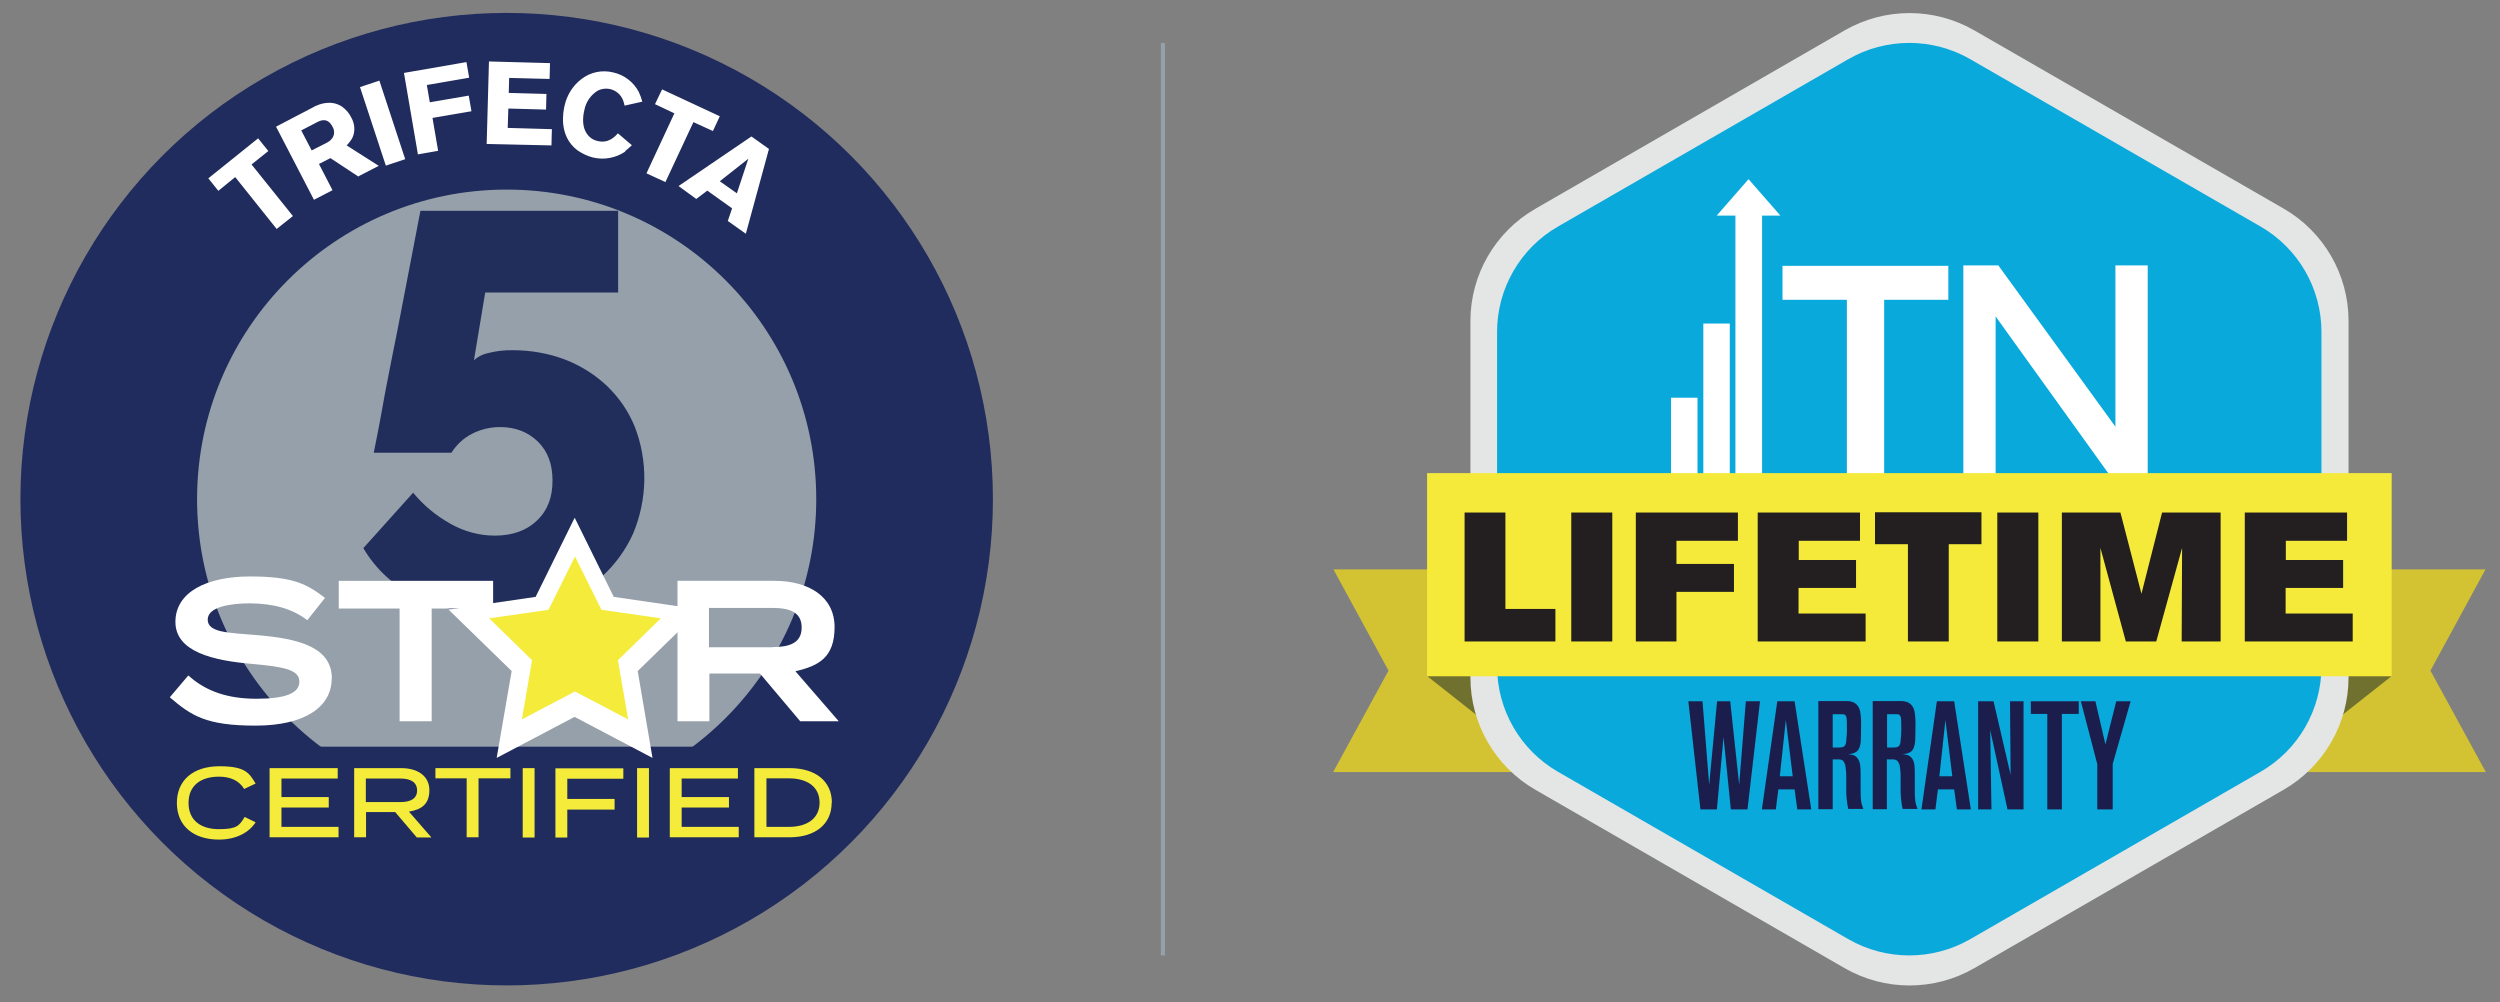
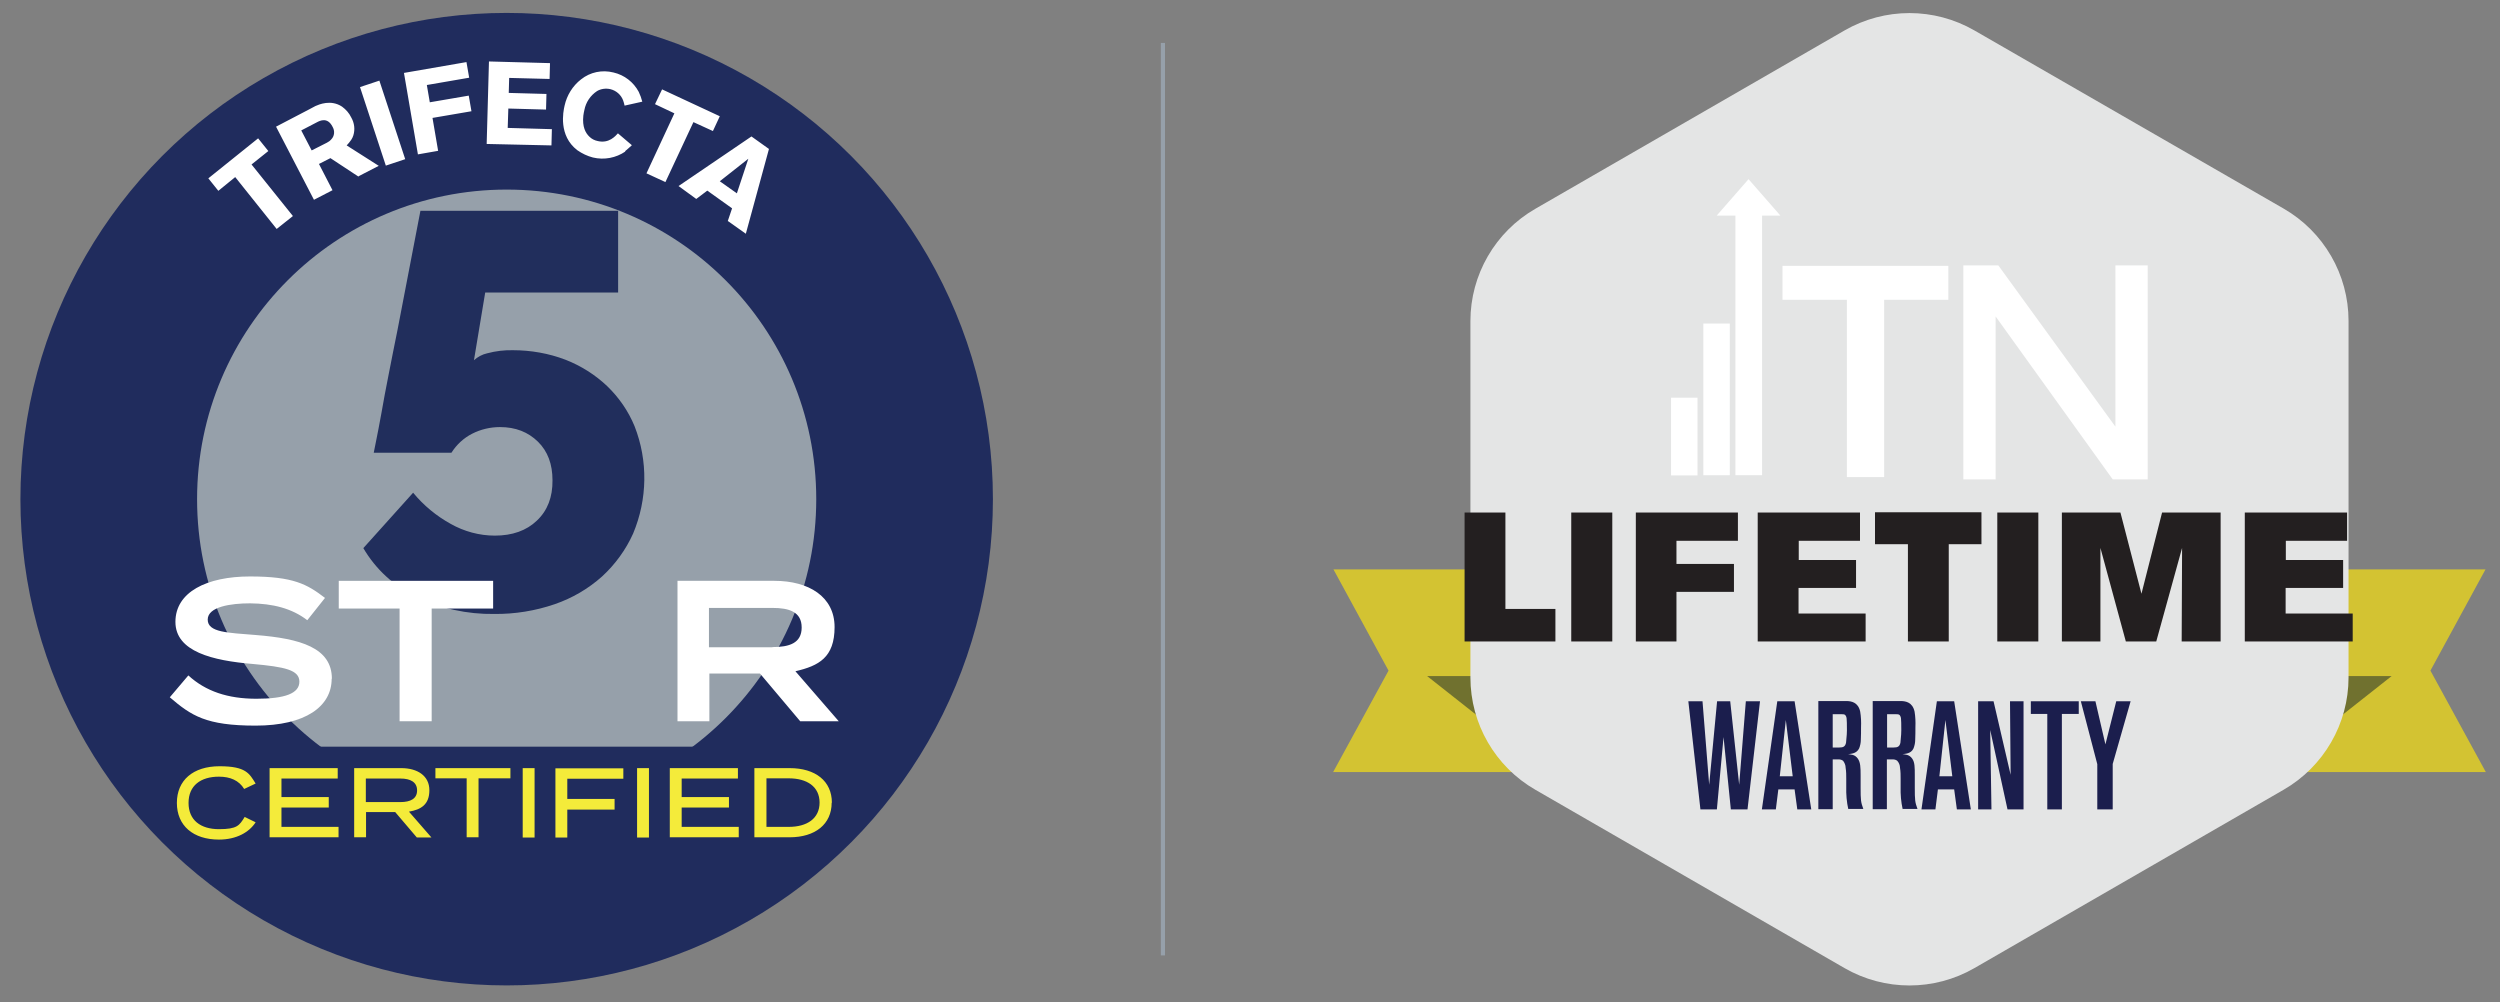
<svg xmlns="http://www.w3.org/2000/svg" id="Layer_1" version="1.1" viewBox="0 0 1200 481">
  <rect x="0" y="0" width="1200" height="481" fill="#808080" stroke="none" />
  <defs>
    <style>
      .st0 {
        fill: #231f20;
      }

      .st1 {
        fill: #202c5d;
      }

      .st2 {
        fill: #fff;
      }

      .st3 {
        fill: #f5ea3a;
      }

      .st4 {
        fill: #d3c332;
      }

      .st5 {
        fill: #96a0aa;
      }

      .st6 {
        fill: #09a9db;
      }

      .st7 {
        fill: #f4eb3a;
      }

      .st8 {
        fill: #1b1e4d;
      }

      .st9 {
        fill: none;
        stroke: #96a0aa;
        stroke-miterlimit: 10;
        stroke-width: 2px;
      }

      .st10 {
        fill: #212e5c;
      }

      .st11 {
        fill: #e4e5e5;
      }

      .st12 {
        fill: #70712f;
      }
    </style>
  </defs>
  <g>
    <path class="st4" d="M1193.1,273.2l-26.5,48.7,26.6,48.7h-137.4c0,.1-.1-97.3-.1-97.3h137.4Z" />
    <path class="st4" d="M640,273.2l26.5,48.7-26.6,48.7h137.4c0,.1.1-97.3.1-97.3h-137.4Z" />
    <path class="st12" d="M685,324.5l55.9,44.1v-44.1h-55.9Z" />
    <path class="st12" d="M1148,324.5l-55.9,44.1v-44.1h55.9Z" />
    <path class="st11" d="M1127.3,325.1v-171.1c0-22.2-11.9-42.8-31.2-53.9L947.7,14.6c-19.3-11.1-43-11.1-62.3,0l-148.4,85.6c-19.3,11.1-31.2,31.7-31.2,53.9v171.1c0,22.2,11.9,42.8,31.2,53.9l148.4,85.6c19.3,11.1,43,11.1,62.3,0l148.4-85.6c19.3-11.1,31.2-31.7,31.2-53.9Z" />
-     <path class="st6" d="M1114.3,319.9v-160.6c0-20.9-11.2-40.2-29.3-50.6l-139.3-80.3c-18.1-10.4-40.4-10.4-58.5,0l-139.3,80.3c-18.1,10.4-29.3,29.7-29.3,50.6v160.6c0,20.9,11.2,40.2,29.3,50.6l139.3,80.3c18.1,10.4,40.4,10.4,58.5,0l139.3-80.3c18.1-10.4,29.3-29.7,29.3-50.6Z" />
    <path class="st8" d="M838.7,388.5h-7.9l-3.5-34.7-3.2,34.7h-7.9l-5.8-51.9h6.8l3.2,40.1,3.8-40.1h6.3l4.3,40.1,3.2-40.1h6.8l-6,51.9ZM862.7,388.5l-1.3-9.6h-7.8l-1.2,9.6h-6.7l7.4-51.9h8.3l8,51.9h-6.7ZM857.2,345.6l-2.9,27h6.2l-3.3-27ZM887.2,388.5c-.8-3.6-1.1-7.2-1-10.9v-3.7c0-1.8,0-3.6-.3-5.4,0-1.2-.5-2.4-1.2-3.3-.6-.5-1.4-.7-2.2-.7h-2.8v23.9h-6.9v-51.9h11.2c.9,0,1.8,0,2.6,0,1.8.1,5.3.4,6.3,5.1.4,2.5.5,4.9.4,7.4,0,2,0,4-.1,6.1,0,1.4-.3,2.8-.8,4.1-1.3,2.7-4.2,2.6-5.3,2.8,1.1.2,3.2,0,4.7,2.2,1.2,1.8,1.3,4,1.3,8.2v5.7c0,5.9.1,7,1.3,10.2h-7.2ZM886.4,345.3c0-.8-.2-1.5-.7-2.1-.4-.4-1.2-.4-2.5-.4h-3.5v16h3.2c1.8,0,2.8-.4,3.2-2.3.3-2.6.5-5.3.4-7.9,0-1.1,0-2.2-.1-3.3h0ZM913.3,388.5c-.8-3.6-1.1-7.2-1-10.9v-3.7c0-1.8,0-3.6-.3-5.4,0-1.2-.5-2.4-1.3-3.3-.6-.5-1.4-.7-2.2-.7h-2.8v23.9h-6.8v-51.9h11.2c.9,0,1.8,0,2.6,0,1.8.1,5.3.4,6.3,5.1.4,2.5.5,4.9.4,7.4,0,2,0,4-.1,6.1,0,1.4-.3,2.8-.8,4.1-1.2,2.7-4.2,2.6-5.3,2.8,1.1.2,3.2,0,4.7,2.2,1.2,1.8,1.2,4,1.2,8.2v5.7c0,5.9.1,7,1.3,10.2h-7.2ZM912.5,345.3c0-.8-.2-1.5-.7-2.1-.4-.4-1.2-.4-2.5-.4h-3.5v16h3.2c1.8,0,2.8-.4,3.2-2.3.3-2.6.5-5.3.4-7.9,0-1.1,0-2.2-.1-3.3ZM939.3,388.5l-1.3-9.6h-7.8l-1.2,9.6h-6.7l7.4-51.9h8.3l8,51.9h-6.7ZM933.8,345.6l-2.9,27h6.2l-3.3-27ZM963.6,388.5l-8.3-38.1.6,38.1h-6.4v-51.9h7.4l8.2,35.3-.3-35.3h6.5v51.9h-7.6ZM989.7,342.7v45.8h-7v-45.8h-7.9v-6.1h23v6.1h-8.1ZM1014.1,366.7v21.8h-7.4v-21.7l-7.9-30.2h7l4.8,20.7,5.2-20.7h6.9l-8.6,30.1Z" />
    <g>
      <path class="st2" d="M886.4,143.9h-30.8v-16.3h79.6v16.3h-30.8v85.1h-17.9v-85.1Z" />
      <path class="st2" d="M1015.4,127.4v77.4l-56.2-77.4h-16.8v102.7h15.5v-78.2l56.2,78.2h16.8v-102.7h-15.5Z" />
      <path class="st2" d="M854.6,103.5l-15.3-17.5-15.3,17.5h9v124.6h12.8v-124.6h8.8Z" />
      <path class="st2" d="M817.6,155.3h12.7v72.8h-12.7v-72.8Z" />
      <path class="st2" d="M802.1,190.9h12.7v37.3h-12.7v-37.3Z" />
    </g>
-     <path class="st3" d="M685,227.1h463v97.5h-463v-97.5Z" />
    <path class="st0" d="M703,307.9v-61.9h19.6v46.3h24v15.6h-43.6ZM754.2,307.9v-61.9h19.7v61.9h-19.7ZM804.7,259.6v11.1h27.6v13.4h-27.6v23.8h-19.5v-61.9h49v13.6h-29.5ZM843.7,307.9v-61.9h49.1v13.6h-29.4v9.2h27.5v13.4h-27.6v12.3h32.2v13.4h-51.8ZM935.4,261.2v46.7h-19.6v-46.7h-15.8v-15.3h51.1v15.3h-15.7ZM958.7,307.9v-61.9h19.7v61.9h-19.7ZM1047.2,307.9l.2-44.9-12.4,44.9h-14.6l-12.2-44.9v44.9c0,0-18.5,0-18.5,0v-61.9h28.1l10.1,39,9.9-39h28.1v61.9h-18.7ZM1077.5,307.9v-61.9h49.1v13.6h-29.4v9.2h27.5v13.4h-27.6v12.3h32.2v13.4h-51.8Z" />
  </g>
  <g>
    <circle class="st1" cx="243.2" cy="239.6" r="233.4" />
    <circle class="st5" cx="243.2" cy="239.6" r="148.6" />
    <path class="st2" d="M120.7,78.9l19.9,24.8-7.8,6.2-19.9-24.9-8.1,6.6-4.8-6,23.9-19.2,4.9,6.1-8,6.4ZM172.1,84.8l-13.5-8.9-5.5,2.8,6.5,12.6-8.9,4.6-18.2-35.1,15.9-8.3,3-1.6c1.6-.7,7.4-3.3,12.8.3,1.9,1.4,3.4,3.1,4.4,5.2,1.5,2.6,1.9,5.7,1,8.6-.2.7-.6,1.5-1,2.1-.7,1-1.4,1.9-2.2,2.7l15.4,9.8-9.7,5ZM152.1,58.7l-7.5,3.9,5,9.6,7.3-3.7c.8-.4,1.5-.9,2.1-1.6,1.6-1.6,1.8-4.1.6-6.1-2.4-4.7-6-2.9-7.5-2.1ZM185.2,79.5l-12.4-37.7,9.3-3.1,12.4,37.7-9.3,3.1ZM204.9,40.9l1.4,8.2,18.7-3.2,1.3,7.5-18.7,3.2,2.7,15.8-9.7,1.7-6.7-39.1,30-5.2,1.3,7.5-20.3,3.5ZM233.6,69.1l1.1-39.6,29.3.8-.2,7.6-19.4-.5-.2,7.2,18.1.5-.2,7.5-18.1-.5-.3,9.3,21.2.6-.2,7.8-31.1-.7ZM300.2,72.7c-4.5,3.1-10.2,4.2-15.6,2.9-2.7-.7-5.2-1.9-7.5-3.5-9.1-7-6.8-18.4-6.1-21.4,1.1-5,3.9-9.5,7.9-12.6,4.4-3.5,10.1-4.7,15.6-3.3,5.2,1.2,9.6,4.6,12.1,9.3.7,1.5,1.3,3.1,1.7,4.7l-8.5,1.9c-.2-.9-.4-1.7-.7-2.5-1-2.7-3.3-4.7-6.1-5.4-2.2-.5-4.5-.2-6.4.9-3.2,2.1-5.4,5.4-6.1,9.1-.2.9-.4,1.8-.5,2.7-.6,5.4,1.1,8.4,2.9,10.1,1.1,1.1,2.5,1.8,4,2.1,5.4,1.3,8.5-2.4,9.7-3.7l6.7,5.7c-1.1,1-2.2,2-3.3,2.9h0ZM332.9,58.5l-13.5,28.9-9.1-4.2,13.4-28.8-9.3-4.4,3.4-7.1,27.7,12.9-3.3,7.1-9.4-4.3ZM349.3,106.2l2.1-6.2-11.9-8.5-5.3,4-8.5-6.2,35-23.8,8.4,6-11.1,40.7-8.6-6.1ZM359.2,76.2l-13.7,10.8,8.2,5.8,5.5-16.6Z" />
    <path class="st1" d="M104.1,358.4h269.8v56.2H104.1v-56.2Z" />
    <path class="st10" d="M246.2,168.1c8.6,0,17.2,1.5,25.3,4.6,7.4,2.9,14.2,7.2,19.9,12.6,5.7,5.5,10.2,12,13.2,19.3,6.5,16.6,6.2,35-.7,51.5-3.5,7.8-8.6,14.8-14.9,20.6-6.6,5.9-14.3,10.4-22.7,13.3-9.3,3.2-19.2,4.8-29,4.7-13,.2-25.9-2.6-37.6-8.3-10.6-5.1-19.4-13.2-25.3-23.3l23.9-26.6c5,6.1,11.2,11.2,18.1,15,6.4,3.6,13.7,5.6,21.1,5.6,8.4,0,15.2-2.4,20.2-7.2,5.1-4.8,7.6-11.3,7.5-19.4,0-7.7-2.3-13.9-7-18.5-4.7-4.6-10.7-7-18.2-7-4.7,0-9.3,1.1-13.4,3.2-4.1,2.1-7.5,5.3-9.9,9.1h-37.3c0-.2.4-2,1.1-5.5.7-3.5,1.6-8,2.6-13.6s2.1-11.8,3.5-18.7,2.7-14,4.2-21.1c3.2-16.8,6.9-35.9,11-57.2h94.9v39.2h-63.8l-5.4,32.5c1.8-1.6,4-2.8,6.3-3.3,4.1-1.1,8.3-1.6,12.5-1.5Z" />
    <path class="st7" d="M117.4,392.1l5.3,2.6c-3.1,4.8-9.2,8.3-17.6,8.3-12.4,0-20.2-6.7-20.2-17.6s7.8-17.6,20.5-17.6,14.3,3.5,17.3,8.3l-5.5,2.6c-2.5-4.1-6.7-5.9-12.1-5.9-8.8,0-14.6,4.3-14.6,12.6s5.8,12.6,14.6,12.6,9.8-1.8,12.3-5.8ZM162.5,396.9v5h-33.1v-33.2h32.7v5h-27v8.9h22.7v5h-22.7v9.3h27.5ZM200,401.9l-10.3-12.1h-14v12.1h-5.7v-33.2h22.6c7.8,0,13.5,3.7,13.5,10.6s-4,9.3-9.8,10.3l10.8,12.4h-7ZM192.2,385c4.8,0,8-1.6,8-5.6s-3.2-5.7-8-5.7h-16.6v11.3h16.6ZM244.9,373.6h-15.2v28.3h-5.7v-28.3h-15v-4.9h36v4.9ZM250.9,401.9v-33.2h5.7v33.3h-5.7ZM272.3,373.7v9.8h22.7v5.1h-22.7v13.4h-5.7v-33.2h32.6v5h-26.9ZM305.8,401.9v-33.2h5.7v33.3h-5.7ZM354.6,396.9v5h-33.1v-33.2h32.7v5h-27v8.9h22.7v5h-22.7v9.3h27.4ZM399.2,385.3c0,10.3-7.9,16.6-20.2,16.6h-16.9v-33.2h16.9c12.4,0,20.3,6.2,20.3,16.6ZM393.4,385.3c0-7.8-6.1-11.7-14.8-11.7h-10.7v23.3h10.7c8.8,0,14.8-4,14.8-11.7h0Z" />
    <g>
      <path class="st2" d="M159.2,325.8c0,13.3-12.6,22.5-36.5,22.5s-30.9-4.8-41.2-13.6l8.9-10.5c8.3,7.6,18.9,11.2,32.7,11.2s20.6-2.6,20.6-8.2-6.9-7.1-22.4-8.5c-19.2-1.6-37.1-5.9-37.1-20.2s15-21.8,35.8-21.8,27.4,3.7,36,10.3l-8.5,10.7c-7.4-5.7-16.6-8-27.5-8.1-9.1,0-20.3,1.6-20.3,7.8s9.6,6.3,23,7.4c21.5,1.7,36.6,6.1,36.6,21ZM384.1,346.2l-19.3-22.9h-24.3v22.9h-15.3v-67.4h46.5c16.5,0,28.9,7.6,28.9,22.2s-7.6,18.6-18.8,21.2l20.8,24h-18.4ZM370.8,310.6c8.1,0,14-1.9,14-9.4s-6-9.4-14-9.4h-30.5v18.9h30.5Z" />
-       <path class="st2" d="M275.9,248.6l18.7,37.9,41.8,6.1-30.3,29.5,7.1,41.7-37.4-19.7-37.4,19.7,7.2-41.7-30.3-29.5,41.8-6.1,18.7-37.9Z" />
-       <path class="st7" d="M275.9,266.9l12.8,25.8,28.5,4.1-20.6,20.1,4.9,28.4-25.5-13.4-25.5,13.4,4.9-28.4-20.6-20.1,28.5-4.1,12.8-25.8Z" />
      <path class="st2" d="M236.6,292.1h-29.4v54.1h-15.4v-54.1h-29.2v-13.3h74.1v13.3Z" />
    </g>
  </g>
  <line class="st9" x1="558.2" y1="20.6" x2="558.2" y2="458.6" />
</svg>